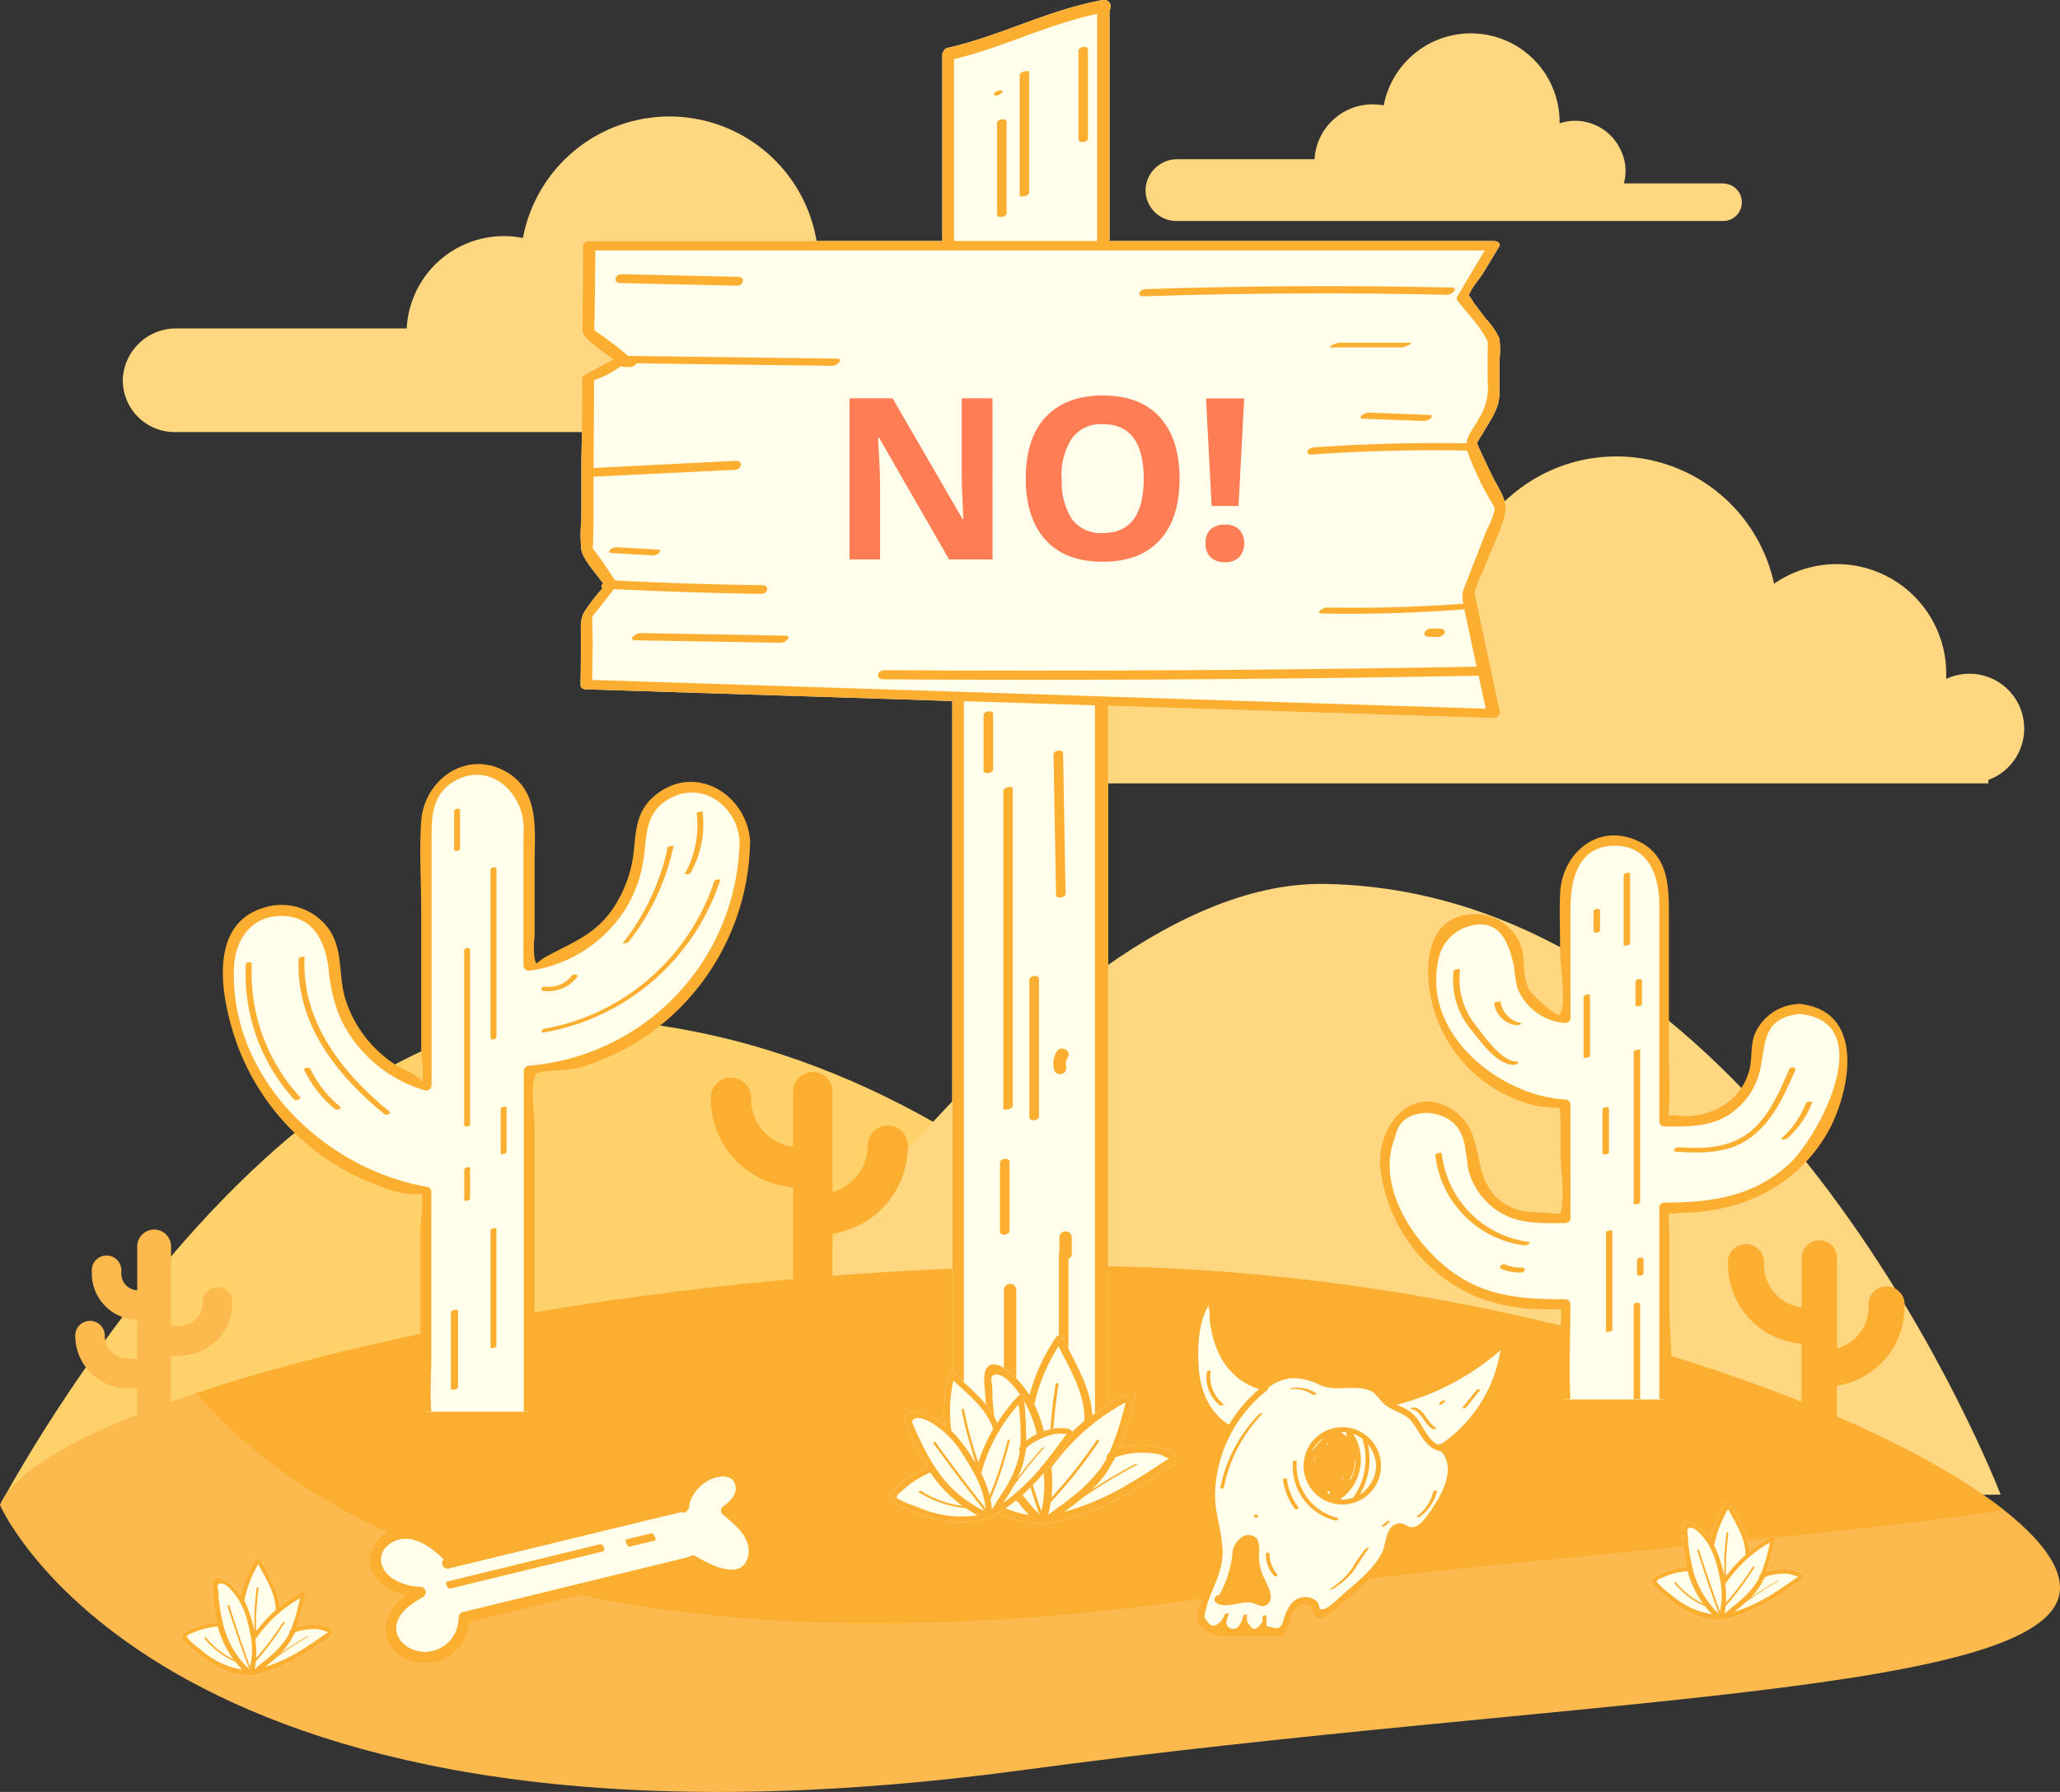
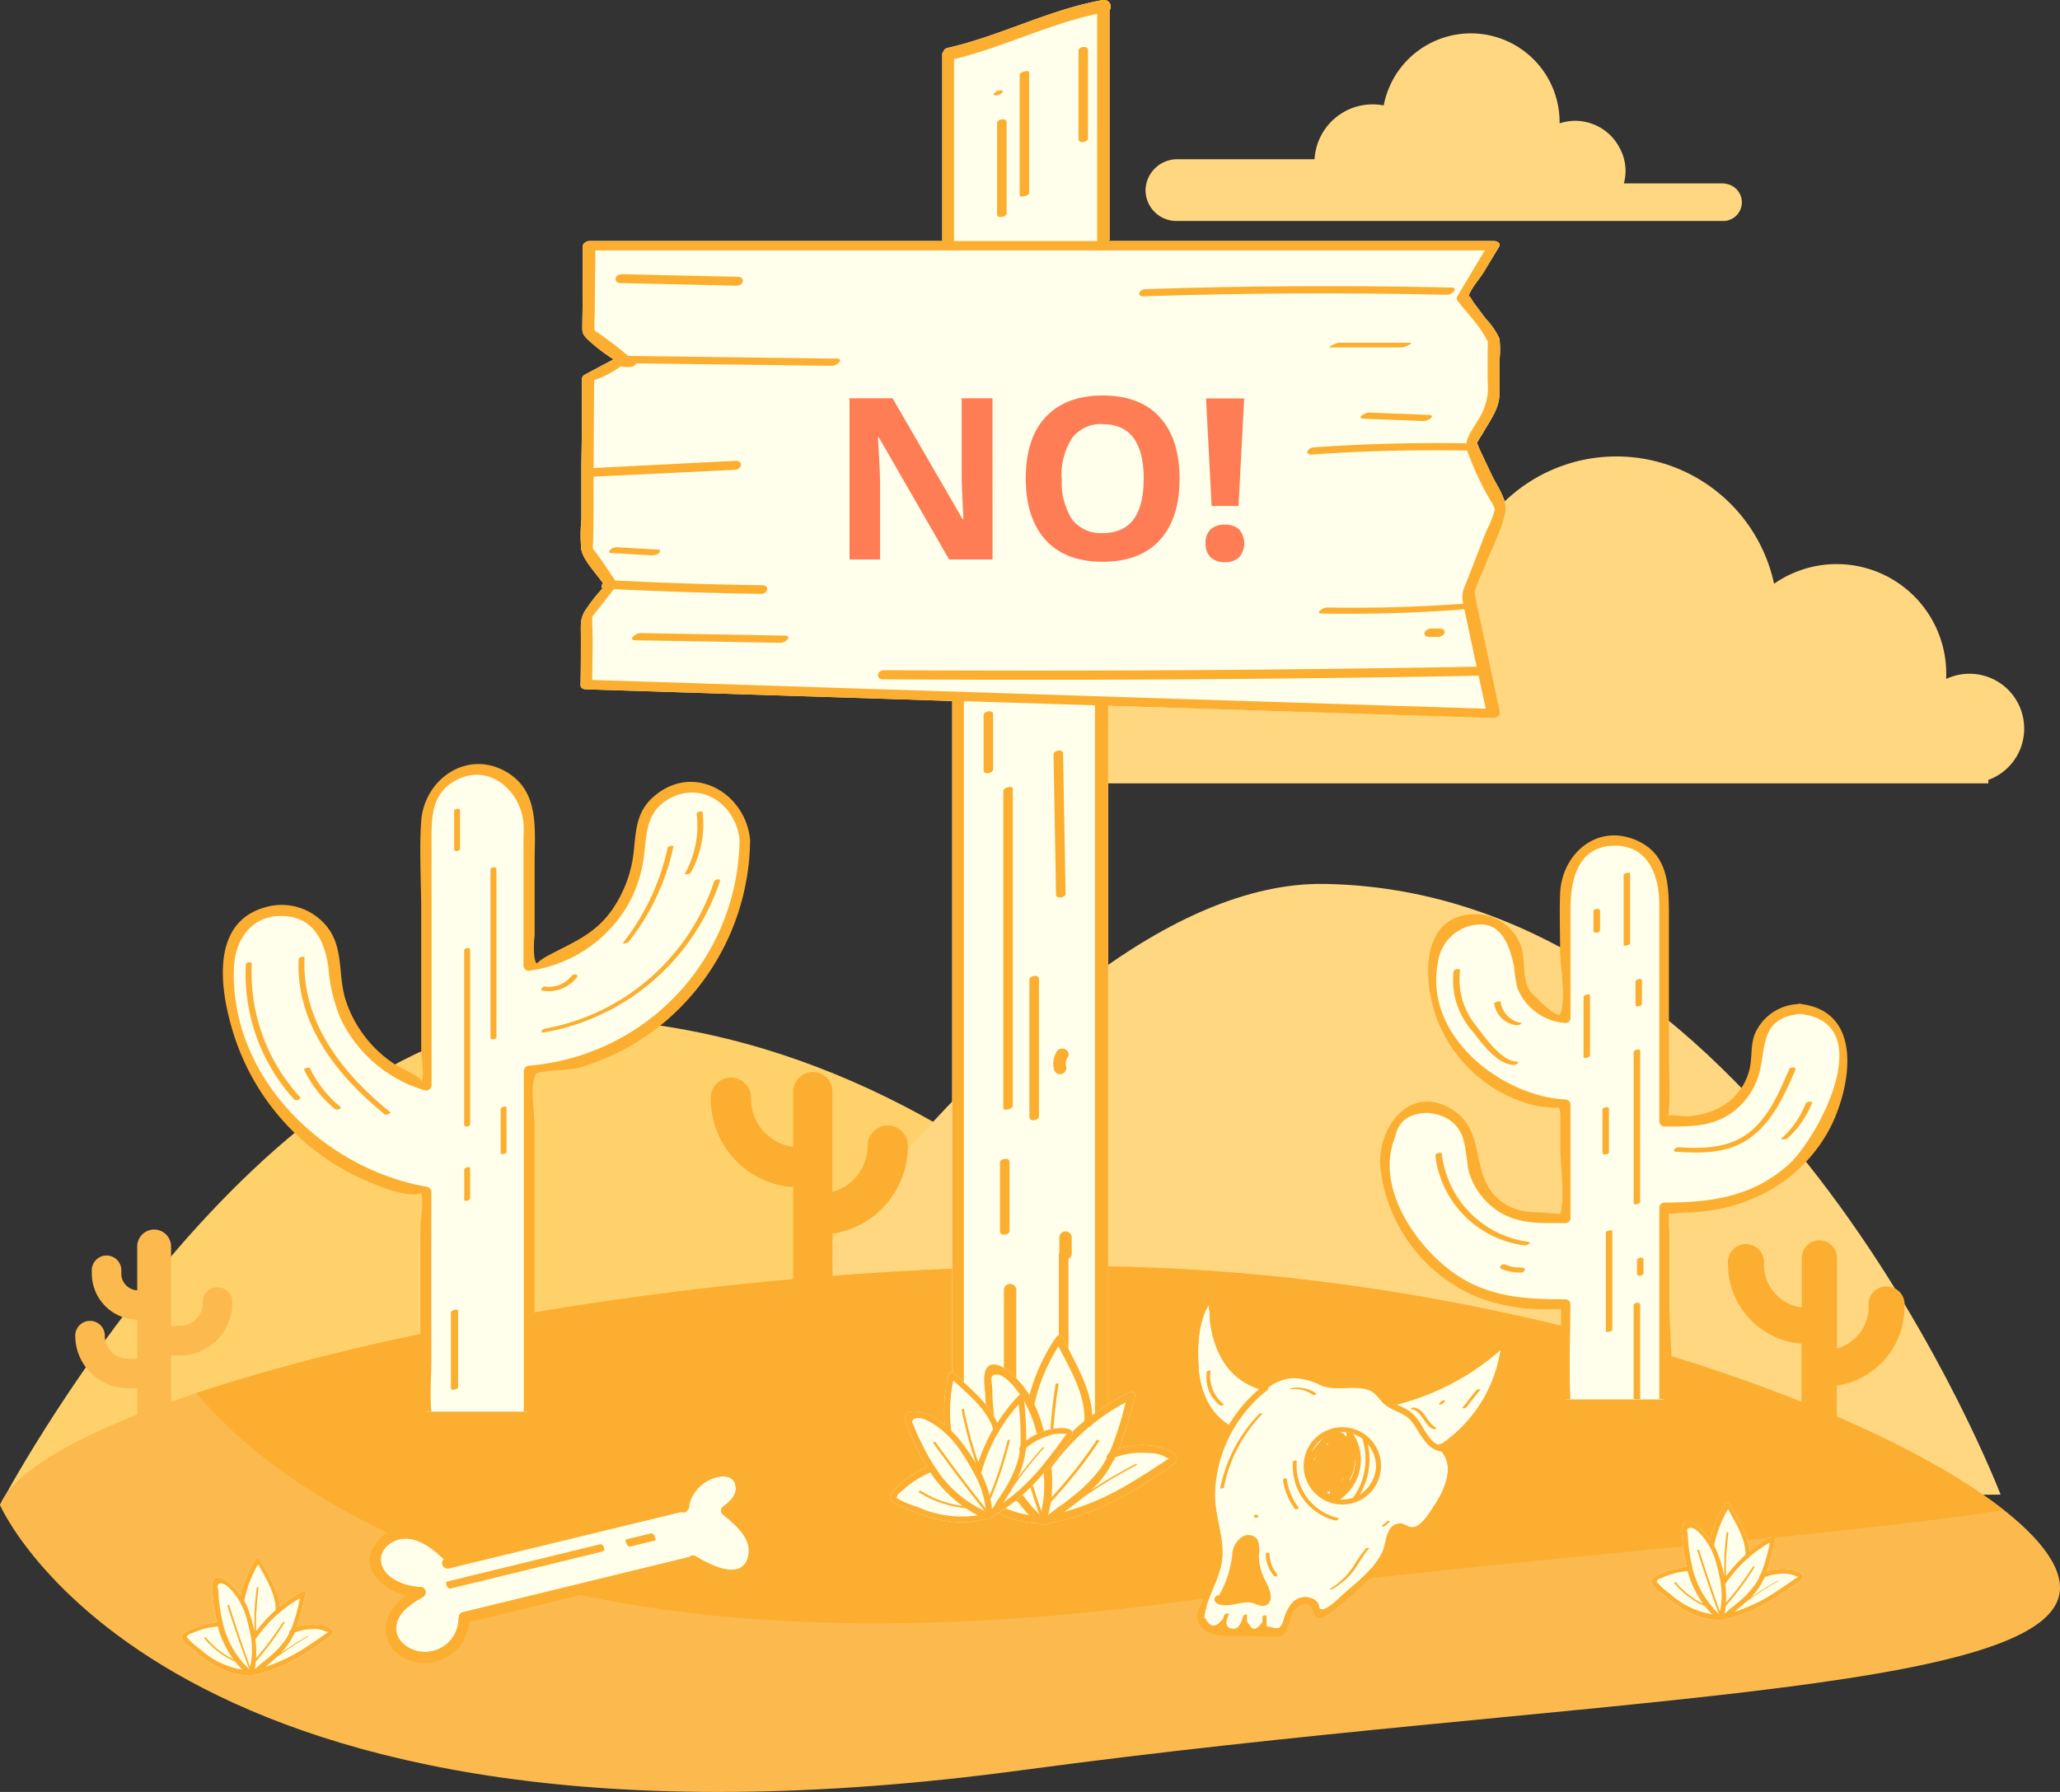
<svg xmlns="http://www.w3.org/2000/svg" viewBox="0 0 287.18 249.84">
  <rect x="0" y="0" width="287.18" height="249.84" fill="#333333" stroke="none" />
  <defs>
    <style>.cls-1{fill:#ffd780;}.cls-2{fill:#ffd16b;}.cls-3{fill:#fcba4e;}.cls-4{fill:#fcae30;}.cls-5{fill:#ffffeb;}.cls-6{fill:#ff7d55;}</style>
  </defs>
  <title>Asset 1</title>
  <g id="Layer_2" data-name="Layer 2">
    <g id="OBJECTS">
      <path class="cls-1" d="M282.14,100.75a7.62,7.62,0,0,0-10.82-6.09c0-.24,0-.48,0-.72a15.27,15.27,0,0,0-24-12.55A22.48,22.48,0,1,0,204.29,94a7.75,7.75,0,0,0-1-.07,7.55,7.55,0,0,0-4.05,1.17c0-.14,0-.27,0-.41A14.52,14.52,0,1,0,170.47,97H146.09a6.11,6.11,0,0,0,0,12.22h131.1v-.48A7.61,7.61,0,0,0,282.14,100.75Z" />
      <path class="cls-2" d="M0,209.84s36.17-68.62,79.26-67.9C141.23,143,180,202.3,180,202.3Z" />
      <path class="cls-1" d="M90.47,209.84s51.12-87.32,94.22-86.6c62,1.05,94.21,85.14,94.21,85.14Z" />
      <path class="cls-3" d="M287.18,221.35c0,15.18-67.89,15.09-144.53,25.43C22.91,262.94,0,209.84,0,209.84c5.76-14.39,78.89-33.32,150.14-33.32S287.18,206.17,287.18,221.35Z" />
-       <path class="cls-1" d="M152.72,51.51h-23.6a11.14,11.14,0,0,0-.89-8.13,11.82,11.82,0,0,0-8-6.29,11.6,11.6,0,0,0-6.11.34c0-.13,0-.25,0-.38a20.79,20.79,0,0,0-41.22-3.87,13.57,13.57,0,0,0-16.2,12.61H24.65a7.43,7.43,0,0,0-7.53,7,7.23,7.23,0,0,0,7.23,7.45H152.72a4.37,4.37,0,1,0,0-8.74Z" />
      <path class="cls-1" d="M240.38,25.57h-14a6.64,6.64,0,0,0-.53-4.83A7,7,0,0,0,221.05,17a6.8,6.8,0,0,0-3.63.2V17a12.37,12.37,0,0,0-24.52-2.3,7.81,7.81,0,0,0-1.54-.15,8.11,8.11,0,0,0-8.1,7.65H164.18a4.42,4.42,0,0,0-4.48,4.17,4.3,4.3,0,0,0,4.3,4.44h76.38a2.61,2.61,0,0,0,0-5.21Z" />
      <path class="cls-4" d="M27.36,194.23c11.93,14.13,47.2,41.21,137.33,29.05,45.39-6.13,87.71-8.59,114.67-12.74-19.46-15.31-72.62-34-129.22-34C103.57,176.52,56.2,184.6,27.36,194.23Z" />
      <path class="cls-5" d="M209.85,71.47c.36-1.74-1.15-3.67-1.9-5.27-.59-1.25-1.19-2.5-1.77-3.75-.09-.2-.24-.74-.31-.59a8.58,8.58,0,0,1,.76-1.29c1-1.85,2.4-3.51,2.4-5.64V50.28a12.78,12.78,0,0,0,0-3.09,10.34,10.34,0,0,0-1.91-2.76c-.54-.72-1.08-1.45-1.63-2.17-.31-.42-.68-1.27-.78-.87.2-1,1.64-2.62,2.11-3.41L209,34.37c.3-.5-.39-.77-.74-.77H154.58a.45.45,0,0,0,.1-.27V1.44A.93.93,0,0,0,153.75,0c-7.48,1.33-14.26,5-21.65,6.68a.75.75,0,0,0-.6.56.38.38,0,0,0-.14.28V33.6H82.16c-.35,0-.91.3-.91.71,0,3.61,0,7.22-.07,10.82,0,1.15-.08,1.33.65,2.1a24.64,24.64,0,0,0,3.7,2.87l0,0L81.6,52.2c-.21.11-.47.32-.47.59,0,3.89,0,7.79-.08,11.68l0,8a20.54,20.54,0,0,0,0,4.22c.34,1.44,1.83,3,2.66,4.16.09.13.23.3.37.47-.24.25-.32.55-.08.71a.34.34,0,0,1-.06.06,24,24,0,0,0-2.21,2.81c-.93,1.3-.74,2.28-.75,3.91,0,2.23,0,4.47-.05,6.7,0,.45.41.59.79.6l42.81,1.36,8.22.27V204.32a.91.91,0,0,0,.5,1.61l20.35,1a.78.78,0,0,0,.83-.91,1.07,1.07,0,0,0,.06-.31V98.4l38,1.21,15.4.49a1.07,1.07,0,0,0,.47,0,.86.86,0,0,0,.52-.26.63.63,0,0,0,.22-.6l-3.27-15.32c-.09-.43-.2-1.46-.27-1.24a18.66,18.66,0,0,1,1.26-3.2C207.73,76.92,209.3,74.15,209.85,71.47Z" />
      <path class="cls-4" d="M209.85,71.47c.36-1.74-1.15-3.67-1.9-5.27-.59-1.25-1.19-2.5-1.77-3.75-.09-.2-.24-.74-.31-.59a8.58,8.58,0,0,1,.76-1.29c1-1.85,2.4-3.51,2.4-5.64V50.28a12.78,12.78,0,0,0,0-3.09,10.34,10.34,0,0,0-1.91-2.76c-.54-.72-1.08-1.45-1.63-2.17-.31-.42-.68-1.27-.78-.87.2-1,1.64-2.62,2.11-3.41L209,34.37c.3-.5-.39-.77-.74-.77H154.58a.45.45,0,0,0,.1-.27V1.44A.93.93,0,0,0,153.75,0c-7.48,1.33-14.26,5-21.65,6.68a.75.75,0,0,0-.6.56.38.38,0,0,0-.14.28V33.6H82.16c-.35,0-.91.3-.91.71,0,3.61,0,7.22-.07,10.82,0,1.15-.08,1.33.65,2.1a24.64,24.64,0,0,0,3.7,2.87l0,0L81.6,52.2c-.21.11-.47.32-.47.59,0,3.89,0,7.79-.08,11.68l0,8a20.54,20.54,0,0,0,0,4.22c.34,1.44,1.83,3,2.66,4.16.09.13.23.3.37.47-.24.25-.32.55-.08.71a.34.34,0,0,1-.06.06,24,24,0,0,0-2.21,2.81c-.93,1.3-.74,2.28-.75,3.91,0,2.23,0,4.47-.05,6.7,0,.45.41.59.79.6l42.81,1.36,8.22.27V204.32a.91.91,0,0,0,.5,1.61l20.35,1a.78.78,0,0,0,.83-.91,1.07,1.07,0,0,0,.06-.31V98.4l38,1.21,15.4.49a1.07,1.07,0,0,0,.47,0,.86.86,0,0,0,.52-.26.63.63,0,0,0,.22-.6l-3.27-15.32c-.09-.43-.2-1.46-.27-1.24a18.66,18.66,0,0,1,1.26-3.2C207.73,76.92,209.3,74.15,209.85,71.47ZM133,8.25c6.8-1.65,13.11-4.86,19.95-6.32V33.47a.51.51,0,0,0,0,.13H133Zm19.65,196.91-11.59-.57a.79.79,0,0,0,.62-.81v-24a.87.87,0,0,0-1.73,0v24a.8.8,0,0,0,.53.78l-6.11-.3V97.76l18.28.58ZM204,84.17q-9.48.7-19,.53c-.56,0-1.8.82-.68.84q9.93.18,19.83-.59.84,4,1.7,8-41.29.74-82.58.49c-1,0-1.27,1.26-.14,1.27q41.49.26,83-.5l1,4.6-41.72-1.33L97.49,95.28,82.56,94.8c0-2.58.14-5.18,0-7.76,0-1.35-.14-.85.74-2l2.29-2.9q10.24.5,20.51.66c.95,0,1.28-1.19.15-1.21Q96,81.46,85.75,80.93c-.83-1.23-1.63-2.49-2.52-3.68-.72-1-.59-.46-.55-1.69.09-3,.06-6.06.06-9.1l19.67-.95c1,0,1.27-1.32.14-1.26l-19.8,1v-.26L82.82,54c0-.33,0-.68,0-1h0a13.48,13.48,0,0,0,3.73-1.94,3.48,3.48,0,0,0,1.33.1,1,1,0,0,0,.85-.5L116,51c.65,0,1.77-1,.65-1l-29.08-.38,0,0a50,50,0,0,0-4.12-3.16,6.17,6.17,0,0,1-.55-.38,8.35,8.35,0,0,1,0-1.87L83,34.91h124c-1.29,2.15-2.58,4.29-3.86,6.44a.5.5,0,0,0,0,.5c1.31,1.74,3.15,3.54,4.11,5.49.1.18.13.21.14.19a7.48,7.48,0,0,1,0,1.16v4.45a8.18,8.18,0,0,1-1.28,5.33c-.62,1.13-1.53,2.18-1.68,3.34q-10.65-.18-21.29.56c-.86.06-1.36,1.09-.21,1,7.19-.51,14.39-.68,21.6-.55a40.76,40.76,0,0,0,3.43,7.26,4,4,0,0,1,.42.89v.07a12.65,12.65,0,0,1-1.13,2.89c-1,2.56-2,5.12-3,7.7A3.58,3.58,0,0,0,204,84.17Z" />
      <path class="cls-4" d="M202.33,40.09q-21.32-.48-42.63.22c-.87,0-1.35,1.06-.2,1q21.09-.69,42.2-.21C202.39,41.14,203.45,40.11,202.33,40.09Z" />
      <path class="cls-4" d="M102.84,38.59l-16.16-.36c-1,0-1.27,1.22-.14,1.24l16.15.36C103.65,39.85,104,38.61,102.84,38.59Z" />
      <path class="cls-4" d="M109.42,88.62l-20.19-.35c-.69,0-1.76,1-.63,1l20.2.35C109.49,89.67,110.55,88.64,109.42,88.62Z" />
      <path class="cls-4" d="M199.33,88.8h1.16c.35,0,.88-.27.92-.65s-.45-.52-.76-.52H199.5c-.36,0-.88.27-.93.66S199,88.8,199.33,88.8Z" />
      <path class="cls-4" d="M91.75,76.63l-5.48-.32a1.59,1.59,0,0,0-1.18.31c-.18.21-.29.45.12.48l5.48.32a1.66,1.66,0,0,0,1.19-.31C92.05,76.9,92.16,76.65,91.75,76.63Z" />
      <path class="cls-4" d="M199.17,57.85l-8.36-.33c-.58,0-1.8.81-.68.86l8.37.32C199.07,58.72,200.29,57.89,199.17,57.85Z" />
      <path class="cls-4" d="M196.5,47.78h-9.81c-.35,0-1.89.66-1.09.66h9.81C195.75,48.44,197.29,47.78,196.5,47.78Z" />
      <path class="cls-4" d="M148.64,148.75a1.45,1.45,0,0,1,.2-1.29c.61-.93-.89-1.8-1.5-.87a3.18,3.18,0,0,0-.37,2.62A.87.87,0,0,0,148.64,148.75Z" />
      <path class="cls-4" d="M147.68,172.46v2.21a.39.39,0,0,0-.07.23V195c0,.73,1.34.56,1.34-.08V175.51a.78.78,0,0,0,.46-.74v-2.31A.87.87,0,0,0,147.68,172.46Z" />
      <path class="cls-4" d="M148.16,199.84a.87.87,0,0,0,0,1.73A.87.87,0,0,0,148.16,199.84Z" />
      <path class="cls-4" d="M148.55,124.63q-.17-9.81-.35-19.61c0-.63-1.34-.39-1.33.13q.18,9.8.35,19.6C147.24,125.39,148.56,125.14,148.55,124.63Z" />
      <path class="cls-4" d="M141.19,154.16V109.92c0-.4-1.32-.15-1.32.35v44.24C139.87,154.91,141.19,154.67,141.19,154.16Z" />
      <path class="cls-4" d="M144.84,155.65V136.5c0-.69-1.34-.5-1.34.1v19.15C143.5,156.45,144.84,156.25,144.84,155.65Z" />
      <path class="cls-4" d="M139.42,12.59c-.48,0-1.41.72-.52.72C139.37,13.31,140.31,12.59,139.42,12.59Z" />
      <path class="cls-4" d="M142.15,10.39V27.27c0,.27,1.32.07,1.32-.36V10C143.47,9.76,142.15,10,142.15,10.39Z" />
      <path class="cls-4" d="M139,17.12V29.89c0,.62,1.33.38,1.33-.13V17C140.28,16.37,139,16.61,139,17.12Z" />
      <path class="cls-4" d="M150.35,7.07V19.39c0,.68,1.33.48,1.33-.11V7C151.68,6.28,150.35,6.48,150.35,7.07Z" />
      <path class="cls-4" d="M140.74,171.62V162c0-.69-1.34-.49-1.34.1v9.58C139.4,172.41,140.74,172.21,140.74,171.62Z" />
      <path class="cls-4" d="M138.45,107.29V99.54c0-.63-1.33-.38-1.33.13v7.76C137.12,108.05,138.45,107.81,138.45,107.29Z" />
      <path class="cls-6" d="M138.37,78h-6.06l-9.78-17h-.13q.28,4.52.29,6.43V78h-4.26V55.53h6l9.76,16.84h.11q-.23-4.38-.23-6.2V55.53h4.29Z" />
      <path class="cls-6" d="M164.44,66.74c0,3.72-.93,6.58-2.77,8.58s-4.49,3-7.94,3-6.09-1-7.93-3S143,70.45,143,66.71s.93-6.6,2.78-8.57,4.5-3,7.95-3,6.1,1,7.93,3S164.44,63,164.44,66.74Zm-16.41,0a9.46,9.46,0,0,0,1.43,5.68,5,5,0,0,0,4.27,1.9q5.72,0,5.71-7.58t-5.68-7.6a5,5,0,0,0-4.29,1.92A9.38,9.38,0,0,0,148,66.74Z" />
      <path class="cls-6" d="M168.07,75.81a2.58,2.58,0,0,1,.69-2,2.8,2.8,0,0,1,2-.66,2.71,2.71,0,0,1,2,.68,3,3,0,0,1,0,3.85,2.71,2.71,0,0,1-2,.7,2.75,2.75,0,0,1-2-.69A2.55,2.55,0,0,1,168.07,75.81Zm4.59-5.26h-3.75l-.78-15h5.32Z" />
      <path class="cls-4" d="M64.56,192v5.67c0,.43,1,.24,1-.11v-5.67C65.53,191.42,64.56,191.61,64.56,192Z" />
      <path class="cls-5" d="M59.36,196.82H73.67V149.33a32.33,32.33,0,0,0,30.08-32.21,7.34,7.34,0,0,0-14.68,0,17.64,17.64,0,0,1-15.4,17.47V114.45a7.16,7.16,0,0,0-14.31,0v36.76a17.63,17.63,0,0,1-12.84-17,7.34,7.34,0,0,0-14.68,0A32.34,32.34,0,0,0,59.36,166.2Z" />
      <path class="cls-4" d="M58.61,166.24c.56.55,0,4.21,0,5v19.41c0,1.92-.2,4.09,0,6.17h1.52c-.21-2.44,0-5,0-7.45V166.2a.75.75,0,0,0-.55-.72C45.21,163,32.08,150.33,32.61,135c.13-3.82,2.29-7.29,6.57-7.29,4.53,0,6.11,3.5,6.62,7.29a22.83,22.83,0,0,0,1.67,7,18.89,18.89,0,0,0,11.69,10,.76.76,0,0,0,1-.73V117.27c0-3.13-.06-6.46,3.17-8.35,4.61-2.69,9.16,1.09,9.64,5.77.09.89,0,1.84,0,2.73v17.17a.76.76,0,0,0,1,.72,18.83,18.83,0,0,0,13.35-8.77,18.36,18.36,0,0,0,2.38-6.65c.5-3.23.12-6.49,3.48-8.46,4.63-2.7,9.48.85,9.92,5.69a32,32,0,0,1-29.33,31.46.78.78,0,0,0-.75.75V195c0,.59,0,1.21,0,1.82h1.6c.19-2.57-.11-5.32-.11-7.79v-32.2c0-1.85-.59-4.8,0-6.55a1.36,1.36,0,0,0,.12-.55.45.45,0,0,0,.2-.07c.93-.5,4.43-.37,5.89-.8a33.15,33.15,0,0,0,12-6.42,33.61,33.61,0,0,0,11.85-25.32c-.58-6.43-7.67-10.75-13.2-6.26-2.59,2.1-2.69,4.61-3,7.66a17.57,17.57,0,0,1-3.06,8.36c-2.49,3.5-5.55,4.53-9.06,6.44-1.69.91-1.35,1.47-1.72.35a12.61,12.61,0,0,1,0-3.19V120.26c0-4.57.73-9.92-3.92-12.63-5.47-3.2-11.48,1-11.89,6.86-.29,4.13,0,8.38,0,12.52v19.18c0,1,.52,3.8,0,4.72.37-.65-2.6-1.82-3.72-2.55a17,17,0,0,1-6.79-8.86c-1.17-3.58-.18-7.45-2.78-10.49A8.09,8.09,0,0,0,37,126.49c-7.79,2.14-6.3,11.66-4.47,17.55a33.1,33.1,0,0,0,20,21.17,16.27,16.27,0,0,0,3.9,1.19C55.17,166.29,59.2,166.81,58.61,166.24Z" />
      <path class="cls-4" d="M68.38,121.24v23.42c0,.41.83.27.83-.07V121.17C69.21,120.76,68.38,120.89,68.38,121.24Z" />
      <path class="cls-4" d="M69.8,154.61v6.2c0,.21.82.07.82-.22v-6.2C70.62,154.18,69.8,154.32,69.8,154.61Z" />
-       <path class="cls-4" d="M68.39,171.53V187.9c0,.18.81,0,.81-.22V171.31C69.2,171.13,68.39,171.26,68.39,171.53Z" />
      <path class="cls-4" d="M64.71,132.52v24.26c0,.44.83.33.83-.06V132.46C65.54,132,64.71,132.14,64.71,132.52Z" />
      <path class="cls-4" d="M64.72,163.07v4.23c0,.25.82.1.82-.22v-4.23C65.54,162.6,64.72,162.76,64.72,163.07Z" />
      <path class="cls-4" d="M63.31,113.06v5.36c0,.39.82.24.82-.08V113C64.13,112.6,63.31,112.75,63.31,113.06Z" />
      <path class="cls-4" d="M54.41,155.08C47.76,149.7,42,142.45,42.46,133.45c0-.16-.81,0-.82.22-.46,9,5.33,16.31,12,21.71C53.83,155.53,54.56,155.21,54.41,155.08Z" />
      <path class="cls-4" d="M47.46,154.32A15.45,15.45,0,0,1,43.25,149c-.15-.31-1-.06-.82.21a16,16,0,0,0,4.27,5.42C47,154.86,47.71,154.53,47.46,154.32Z" />
      <path class="cls-4" d="M41.79,152.91a25.57,25.57,0,0,1-6.69-18.47c0-.44-.81-.33-.83.05A26,26,0,0,0,41,153.28C41.3,153.56,42.08,153.22,41.79,152.91Z" />
      <path class="cls-4" d="M93.08,118.15a32.33,32.33,0,0,1-6.27,13.35,1.1,1.1,0,0,0,.8-.15A32.29,32.29,0,0,0,93.89,118C93.92,117.83,93.13,118,93.08,118.15Z" />
      <path class="cls-4" d="M79.73,136A4,4,0,0,1,76,137.55c-.4-.06-.83.51-.28.59a5.05,5.05,0,0,0,4.7-1.87C80.73,135.86,80,135.74,79.73,136Z" />
      <path class="cls-4" d="M97.94,113.2c0-.17-.84,0-.82.22a13.75,13.75,0,0,1-1.65,8.41c-.07.12.69.08.81-.14A13.81,13.81,0,0,0,97.94,113.2Z" />
      <path class="cls-4" d="M99.56,122.89a30.66,30.66,0,0,1-23.63,20.54c-.42.07-.65.62-.1.52a31.61,31.61,0,0,0,24.55-21.14C100.49,122.48,99.66,122.58,99.56,122.89Z" />
      <path class="cls-4" d="M62.86,183v10.66c0,.22,1,.07,1-.26V182.7C63.83,182.48,62.86,182.63,62.86,183Z" />
      <path class="cls-5" d="M102.58,207.55c0,1.12-1.07,2-1.85,2.57a.73.73,0,0,0,0,1c1.74,1.41,4.2,3.37,3.56,5.93-.88,3.5-5.47,1.06-7.31-.07a.68.68,0,0,0-.87.1l-31.58,7.7a.66.66,0,0,0-.54.64.67.67,0,0,0-.06.27,4.69,4.69,0,0,1-5.86,4.48c-1.85-.5-3.38-2.12-2.67-4.13.57-1.63,2.18-2.56,3.58-3.4a.75.75,0,0,0-.34-1.39,7.42,7.42,0,0,1-3.94-1.18c-1.85-1.23-2.31-3.54-.28-4.89,2.6-1.75,5.49.29,7.45,2.22a.75.75,0,0,0,.67,1.27L95,210.79a.63.63,0,0,0,.88-.32.71.71,0,0,0,.18-.67,5.42,5.42,0,0,1,3-3.55C100.2,205.73,102.54,205.36,102.58,207.55Z" />
      <path class="cls-4" d="M94.66,209.36,63.45,217c-2.7-2.81-8-6.05-11-1.87-2.63,3.54.83,6.41,4.2,7.35a6.2,6.2,0,0,0-2.9,4.18,4.68,4.68,0,0,0,3.11,4.72,6.17,6.17,0,0,0,8.54-5.21l31.09-7.57.12-.05c2.55,1.49,6.84,3.32,8.71,0,1.74-3.06-.63-5.94-2.89-7.9A4.32,4.32,0,0,0,104,207a3,3,0,0,0-2.63-2.61C98.28,203.92,95.5,206.52,94.66,209.36Zm7.92-1.81c0,1.12-1.07,2-1.85,2.57a.73.73,0,0,0,0,1c1.74,1.41,4.2,3.37,3.56,5.93-.88,3.5-5.47,1.06-7.31-.07a.68.68,0,0,0-.87.1l-31.58,7.7a.66.66,0,0,0-.54.64.67.67,0,0,0-.06.27,4.69,4.69,0,0,1-5.86,4.48c-1.85-.5-3.38-2.12-2.67-4.13.57-1.63,2.18-2.56,3.58-3.4a.75.75,0,0,0-.34-1.39,7.42,7.42,0,0,1-3.94-1.18c-1.85-1.23-2.31-3.54-.28-4.89,2.6-1.75,5.49.29,7.45,2.22a.75.75,0,0,0,.67,1.27L95,210.79a.63.63,0,0,0,.88-.32.71.71,0,0,0,.18-.67,5.42,5.42,0,0,1,3-3.55C100.2,205.73,102.54,205.36,102.58,207.55Z" />
      <path class="cls-4" d="M62.75,221.49l21.3-5.19c.46-.11,0-1.11-.37-1l-21.3,5.19C61.92,220.58,62.38,221.58,62.75,221.49Z" />
      <path class="cls-4" d="M87.78,215.64l3.59-.87c.17,0-.23-1.05-.53-1l-3.59.87C87.07,214.71,87.47,215.72,87.78,215.64Z" />
      <path class="cls-4" d="M99.09,153.22a2.81,2.81,0,1,1,5.61,0,6.74,6.74,0,0,0,5.88,6.67V152.2a2.74,2.74,0,0,1,2.74-2.74h0a2.74,2.74,0,0,1,2.73,2.74v14a6.75,6.75,0,0,0,4.91-6.48,2.8,2.8,0,0,1,5.6,0A12.34,12.34,0,0,1,116.05,172v11.88a2.73,2.73,0,0,1-2.73,2.73h0a2.74,2.74,0,0,1-2.74-2.73V165.52A12.35,12.35,0,0,1,99.09,153.22Z" />
      <path class="cls-4" d="M240.9,176.29a2.52,2.52,0,1,1,5,0,6.06,6.06,0,0,0,5.28,6v-6.91a2.46,2.46,0,0,1,2.46-2.45h0a2.45,2.45,0,0,1,2.45,2.45V188a6,6,0,0,0,4.41-5.81,2.52,2.52,0,1,1,5,0,11.08,11.08,0,0,1-9.44,11v10.66a2.46,2.46,0,0,1-2.45,2.46h0a2.46,2.46,0,0,1-2.46-2.46V187.34A11.1,11.1,0,0,1,240.9,176.29Z" />
      <path class="cls-5" d="M250.86,140.67a6,6,0,0,0-6,6V147a9.38,9.38,0,0,1-9.37,9.36H232V124.1a6.89,6.89,0,1,0-13.78,0v17.83a6.83,6.83,0,0,1-6.48-6.81v-.93a6,6,0,1,0-12,0v.93A18.85,18.85,0,0,0,218.19,154v15.86h-3.84a9.38,9.38,0,0,1-9.37-9.36,6,6,0,1,0-12,0,21.4,21.4,0,0,0,21.38,21.37h3.84v13.24H232V168.37h3.52A21.4,21.4,0,0,0,256.87,147v-.32A6,6,0,0,0,250.86,140.67Z" />
      <path class="cls-4" d="M251.17,140a.6.6,0,0,0-.31-.05.66.66,0,0,0-.32.05,6.89,6.89,0,0,0-5.89,4.13c-.67,1.67-.33,3.43-.8,5.15-1.1,4-4.66,6.14-8.62,6.36-.85.05-2.29-.35-2.64,0,0-.35.06-.73.07-.9.19-2.56,0-5.2,0-7.76V127.82c0-4.37,0-9-5-10.85-5.44-2-10,2.41-10.17,7.66-.1,2.63,0,5.29,0,7.92,0,2,.91,7,0,8.85,0,0,0,0,0,.07a.26.26,0,0,0-.11,0c-.74.2-3.93-3-4.16-3.38-1.17-2.09-.42-4.33-1.28-6.45a6.78,6.78,0,0,0-6.21-4.18c-8.08,0-7.35,9.93-5.22,15.07a19.63,19.63,0,0,0,6.05,8,19.2,19.2,0,0,0,4.27,2.54,18.37,18.37,0,0,0,3.48,1.13s3.35.47,2.93.12c.2.17.29.62.29,1.8v4c0,2.7.68,6.47,0,9.12a8.88,8.88,0,0,1-1.23-.07c-2.24-.28-4.14.07-6.29-1.19-5.43-3.18-2.49-9.66-7.15-13-6.13-4.33-11.08,2.3-10.4,8.06a22.26,22.26,0,0,0,13.14,17.66,25.32,25.32,0,0,0,10.29,1.83h1.73a22.65,22.65,0,0,1-.09,3.11c0,2.6-.47,6.16-.25,9.44h1.64c-.21-4.39,0-8.84,0-13.24a.71.71,0,0,0-.7-.69c-5,0-9.77-.2-14.27-2.83-6-3.54-12.45-12.54-9.47-19.73q.62-3.36,4.53-3.43,4.85.45,5.3,5.31c.28,1.09.19,2.14.57,3.25a9.93,9.93,0,0,0,3.36,4.71c3,2.32,6.42,2.1,10,2.1a.71.71,0,0,0,.7-.7V154a.72.72,0,0,0-.7-.7c-8.94-.46-19.77-8.89-17.79-19.06a6.07,6.07,0,0,1,5.3-5.31c3.7-.51,4.76,3.26,5.31,5.77a22.93,22.93,0,0,0,.46,3,7.73,7.73,0,0,0,6.54,4.91.71.71,0,0,0,.88-.68V126.71c0-4,1-8.8,6.19-8.8,4.79,0,6.19,4.39,6.19,8.24v30.21a.71.71,0,0,0,.7.7c3.48,0,6.83.13,9.73-2.16a10.07,10.07,0,0,0,3.49-5.23c1-3.66.1-7.74,5.67-8.3,11.21,1.13,2.54,17.35-1.65,21.07-5,4.45-10.84,5.23-17.24,5.23a.71.71,0,0,0-.7.7v26.1c0,.2,0,.39,0,.59h1.63c.35-4.45-.23-9.28-.23-13.55v-9.73a20.8,20.8,0,0,1-.06-2.64c.34.19,1.3-.06,2-.07,8.62-.08,16.54-4.17,20.57-12C258.08,151.33,259.75,141.13,251.17,140Z" />
      <path class="cls-4" d="M227.75,146.68V167.8c0,.23.9.08.9-.24V146.44C228.65,146.2,227.75,146.36,227.75,146.68Z" />
      <path class="cls-4" d="M223.4,154.69v6.05c0,.39.9.21.9-.1v-6.06C224.3,154.19,223.4,154.37,223.4,154.69Z" />
      <path class="cls-4" d="M223.87,171.83v13.82c0,.14.9,0,.9-.24V171.59C224.77,171.45,223.87,171.58,223.87,171.83Z" />
      <path class="cls-4" d="M226.35,122v9.78c0,.18.9,0,.9-.24v-9.78C227.25,121.58,226.35,121.71,226.35,122Z" />
      <path class="cls-4" d="M222.15,127v2.8c0,.41.91.24.91-.1V127C223.06,126.53,222.15,126.71,222.15,127Z" />
      <path class="cls-4" d="M249.43,149.07c-1.21,2.81-2.45,5.77-4.65,8-3,3-6.8,3.13-10.82,2.89-.42,0-.93.58-.32.62,3.49.21,7.08.29,10.09-1.76,3.33-2.27,5-6.05,6.55-9.63C250.48,148.7,249.57,148.72,249.43,149.07Z" />
      <path class="cls-4" d="M251.73,153.85a12.64,12.64,0,0,1-3.4,4.89c-.22.2.64.13.82,0a13.11,13.11,0,0,0,3.48-5C252.71,153.5,251.83,153.59,251.73,153.85Z" />
      <path class="cls-4" d="M228.65,195.06V181.93c0-.48-.91-.36-.91.06v13.07Z" />
      <path class="cls-4" d="M228.21,175.71v1.86c0,.48.91.35.91-.07v-1.86C229.12,175.16,228.21,175.29,228.21,175.71Z" />
      <path class="cls-4" d="M213.09,173.14A14,14,0,0,1,201,160.87c0-.3-.94-.1-.9.25a14.33,14.33,0,0,0,12.47,12.52C212.84,173.68,213.6,173.21,213.09,173.14Z" />
      <path class="cls-4" d="M212.16,176.73a5.54,5.54,0,0,1-2.34-.44c-.4-.17-1,.41-.51.63a6.63,6.63,0,0,0,2.78.5C212.61,177.4,212.77,176.71,212.16,176.73Z" />
      <path class="cls-4" d="M211.4,148c-2,0-4.46-3.44-5.56-4.91a10.25,10.25,0,0,1-2.3-7.8c.05-.32-.85-.16-.9.12a10.71,10.71,0,0,0,2.6,8.33c1.34,1.69,3.43,4.67,5.8,4.73C211.35,148.51,212,148.05,211.4,148Z" />
      <path class="cls-4" d="M212,142.61a3.45,3.45,0,0,1-2.8-2.92c0-.16-.93,0-.9.24a3.59,3.59,0,0,0,3,3,1,1,0,0,0,.62-.11C212,142.79,212.25,142.64,212,142.61Z" />
      <path class="cls-4" d="M220.76,139v8.39c0,.22.9.07.9-.24v-8.39C221.66,138.53,220.76,138.68,220.76,139Z" />
      <path class="cls-4" d="M228,136.83v3.26c0,.39.9.21.9-.11v-3.26C228.88,136.33,228,136.52,228,136.83Z" />
      <path class="cls-3" d="M30.33,179.47a2.06,2.06,0,0,0-2.06,2.06v.11a3.21,3.21,0,0,1-3.21,3.21H23.85V173.79a2.36,2.36,0,0,0-2.36-2.36h0a2.36,2.36,0,0,0-2.36,2.36v6.11a2.34,2.34,0,0,1-2.22-2.33v-.32a2.06,2.06,0,1,0-4.11,0v.32A6.45,6.45,0,0,0,19.13,184v5.43H17.82a3.21,3.21,0,0,1-3.21-3.21,2.06,2.06,0,0,0-4.12,0,7.34,7.34,0,0,0,7.33,7.33h1.31v5A2.36,2.36,0,0,0,21.49,201h0a2.36,2.36,0,0,0,2.36-2.36V189h1.21a7.33,7.33,0,0,0,7.32-7.32v-.11A2.05,2.05,0,0,0,30.33,179.47Z" />
      <path class="cls-5" d="M249.55,218.81a6.52,6.52,0,0,0-2.88.17l-.38.11c.54-1.46.85-3,1.25-4.55a.33.33,0,0,0-.46-.39,19.16,19.16,0,0,0-3.19,2.11c-.19-2.38-1.69-4.6-2.77-6.66a.33.33,0,0,0-.56,0,16.17,16.17,0,0,0-2.16,5.1,8.06,8.06,0,0,0-.73-.93c-.54-.59-1.73-1.79-2.63-1.59s-.54,1.83-.49,2.5a24,24,0,0,0,.57,3.77,11.2,11.2,0,0,0-3.72,1c-1.23.58-1.67,1-.55,2,2.45,2.21,5.18,4.37,8.64,4.4h0a.38.38,0,0,0,.13.06.36.36,0,0,0,.32,0,1.49,1.49,0,0,0,.53-.17c3.86-.76,7.23-3,10.36-5.24C252.15,219.52,250.54,219,249.55,218.81Z" />
      <path class="cls-4" d="M249.55,218.81a6.52,6.52,0,0,0-2.88.17l-.38.11c.54-1.46.85-3,1.25-4.55a.33.33,0,0,0-.46-.39,19.16,19.16,0,0,0-3.19,2.11c-.19-2.38-1.69-4.6-2.77-6.66a.33.33,0,0,0-.56,0,16.17,16.17,0,0,0-2.16,5.1,8.06,8.06,0,0,0-.73-.93c-.54-.59-1.73-1.79-2.63-1.59s-.54,1.83-.49,2.5a24,24,0,0,0,.57,3.77,11.2,11.2,0,0,0-3.72,1c-1.23.58-1.67,1-.55,2,2.45,2.21,5.18,4.37,8.64,4.4h0a.38.38,0,0,0,.13.06.36.36,0,0,0,.32,0,1.49,1.49,0,0,0,.53-.17c3.86-.76,7.23-3,10.36-5.24C252.15,219.52,250.54,219,249.55,218.81Zm-16.77,3.38a9.61,9.61,0,0,1-1.59-1.39c-.24-.29-.34-.17-.11-.51.13-.17.59-.29.77-.38a10.49,10.49,0,0,1,3.44-.86l0,.12a14.18,14.18,0,0,0,2.15,4.44,11.2,11.2,0,0,1-3.8-3c-.06-.07-.31,0-.25.08a11.45,11.45,0,0,0,4.3,3.26,11.77,11.77,0,0,0,1,1.12A11.57,11.57,0,0,1,232.78,222.19Zm7,2.54c-1-2.85-2-5.71-2.9-8.6,0-.12-.3-.07-.26.05.92,2.93,1.9,5.83,2.95,8.72,0,0,.08.07.14.06a.17.17,0,0,0-.06.06,9.08,9.08,0,0,1-.83-.81s0-.05,0-.06h0a12.39,12.39,0,0,1-2.45-4.12c-.17-.45-.3-.91-.43-1.38a.28.28,0,0,0,0-.13c-.16-.63-.29-1.26-.39-1.9s-.16-1.14-.21-1.71c0-.35-.05-.71-.07-1.06s-.2-.71.22-.83c.9-.26,2.2,1.56,2.6,2.19a10.9,10.9,0,0,1,1.27,3.1c.21.82.41,1.69.55,2.57a.32.32,0,0,0,0,.14A9.89,9.89,0,0,1,239.75,224.73Zm.83-5.17v-1.25c0-.51,0-1,.06-1.54.06-1,.15-2,.28-3.06,0-.13-.24-.12-.26,0-.15,1.18-.26,2.38-.31,3.57,0,.52,0,1,0,1.56a8.48,8.48,0,0,0,0,.89,21.46,21.46,0,0,0-.79-2.8,10.24,10.24,0,0,0-.62-1.44,15.88,15.88,0,0,1,1.94-5.09c1.07,2,2.46,4.13,2.43,6.39a19.56,19.56,0,0,0-2.65,2.88A.52.52,0,0,0,240.58,219.56Zm-.22,5.47a8.19,8.19,0,0,0,.2-1.12,42.16,42.16,0,0,0,4-5.39c.08-.13-.18-.16-.25-.06a40.86,40.86,0,0,1-3.73,5,12.56,12.56,0,0,0-.1-2.59,19.06,19.06,0,0,1,3.18-3.64.28.28,0,0,0,.2-.17,18.56,18.56,0,0,1,2.85-2,25.37,25.37,0,0,1-1.25,4.37.71.71,0,0,0-.24.33.54.54,0,0,0,0,.18,8.16,8.16,0,0,1-.53.9,12.14,12.14,0,0,1-2.23,2.41c-.36.32-.74.62-1.12.91C241.24,224.29,240.74,224.75,240.36,225Zm9.76-4.85-.7.5c-.65.44-1.29.88-1.95,1.31a23.2,23.2,0,0,1-5.75,2.75l.07-.06c.54-.42,1.07-.85,1.57-1.31a46,46,0,0,1,4.53-2.93c.11-.07-.14-.07-.2,0-1.25.72-2.47,1.48-3.65,2.31.2-.21.39-.42.57-.64a8.66,8.66,0,0,0,1.21-1.89.25.25,0,0,0,.12-.16V220a.19.19,0,0,0,0-.08v0a6.16,6.16,0,0,1,2.22-.49,4.18,4.18,0,0,1,2.2.33l.3.08Z" />
      <path class="cls-5" d="M44.64,226.53a6.37,6.37,0,0,0-2.88.17l-.38.11c.54-1.46.85-3,1.25-4.55a.33.33,0,0,0-.46-.39A19.16,19.16,0,0,0,39,224c-.19-2.38-1.69-4.6-2.77-6.66a.33.33,0,0,0-.56,0,16.33,16.33,0,0,0-2.16,5.11,8.06,8.06,0,0,0-.73-.93c-.54-.59-1.73-1.79-2.62-1.59s-.55,1.83-.5,2.5a24.91,24.91,0,0,0,.57,3.76,11.4,11.4,0,0,0-3.71,1c-1.24.58-1.68,1-.56,2,2.45,2.21,5.19,4.36,8.64,4.39v0a.38.38,0,0,0,.13.06.33.33,0,0,0,.32,0,1.26,1.26,0,0,0,.54-.17c3.85-.75,7.22-3,10.35-5.23C47.24,227.23,45.63,226.7,44.64,226.53Z" />
      <path class="cls-4" d="M44.64,226.53a6.37,6.37,0,0,0-2.88.17l-.38.11c.54-1.46.85-3,1.25-4.55a.33.33,0,0,0-.46-.39A19.16,19.16,0,0,0,39,224c-.19-2.38-1.69-4.6-2.77-6.66a.33.33,0,0,0-.56,0,16.33,16.33,0,0,0-2.16,5.11,8.06,8.06,0,0,0-.73-.93c-.54-.59-1.73-1.79-2.62-1.59s-.55,1.83-.5,2.5a24.91,24.91,0,0,0,.57,3.76,11.4,11.4,0,0,0-3.71,1c-1.24.58-1.68,1-.56,2,2.45,2.21,5.19,4.36,8.64,4.39v0a.38.38,0,0,0,.13.06.33.33,0,0,0,.32,0,1.26,1.26,0,0,0,.54-.17c3.85-.75,7.22-3,10.35-5.23C47.24,227.23,45.63,226.7,44.64,226.53Zm-16.77,3.38a9.61,9.61,0,0,1-1.59-1.39c-.24-.29-.34-.18-.11-.51.13-.18.59-.3.77-.38a10.75,10.75,0,0,1,3.44-.87l0,.13a14.18,14.18,0,0,0,2.15,4.44,11.3,11.3,0,0,1-3.8-3c-.06-.07-.31,0-.25.08a11.45,11.45,0,0,0,4.3,3.26,11.77,11.77,0,0,0,1,1.12A11.57,11.57,0,0,1,27.87,229.91Zm7,2.53c-1-2.84-2-5.7-2.9-8.59,0-.12-.3-.07-.26.05q1.38,4.38,3,8.72s.08.06.14.06a.17.17,0,0,0-.06.06,9.18,9.18,0,0,1-.83-.82s0,0,0,0h0a12.49,12.49,0,0,1-2.45-4.12c-.17-.45-.3-.92-.43-1.38a.28.28,0,0,0,0-.13c-.16-.63-.29-1.26-.39-1.9s-.16-1.14-.21-1.71c0-.35,0-.71-.07-1.06s-.2-.71.22-.83c.9-.26,2.2,1.55,2.6,2.19a10.5,10.5,0,0,1,1.27,3.1c.21.82.41,1.69.55,2.57a.32.32,0,0,0,0,.14A9.83,9.83,0,0,1,34.84,232.44Zm.83-5.16V226c0-.52,0-1,.06-1.54.06-1,.15-2,.28-3.06,0-.13-.24-.12-.26,0-.15,1.18-.26,2.37-.31,3.57,0,.52,0,1,0,1.56a8.48,8.48,0,0,0,0,.89,22.07,22.07,0,0,0-.79-2.81,10.65,10.65,0,0,0-.62-1.43,15.88,15.88,0,0,1,1.94-5.09c1.07,2,2.46,4.13,2.43,6.39a19.07,19.07,0,0,0-2.65,2.88A.43.43,0,0,0,35.67,227.28Zm-.22,5.47a8.47,8.47,0,0,0,.2-1.12,42.16,42.16,0,0,0,4-5.39c.08-.13-.18-.16-.24-.06a42,42,0,0,1-3.74,5,12.56,12.56,0,0,0-.1-2.59A18.48,18.48,0,0,1,38.77,225a.28.28,0,0,0,.2-.17,18.62,18.62,0,0,1,2.85-2,25.37,25.37,0,0,1-1.25,4.37.79.79,0,0,0-.24.34.48.48,0,0,0,0,.17,8.29,8.29,0,0,1-.53.91A12.42,12.42,0,0,1,37.57,231c-.36.32-.74.62-1.12.91C36.33,232,35.83,232.46,35.45,232.75Zm9.76-4.85-.7.5c-.65.44-1.29.88-1.95,1.3a22.85,22.85,0,0,1-5.75,2.75l.07,0c.54-.42,1.07-.85,1.57-1.32A47.86,47.86,0,0,1,43,228.16c.12-.07-.14-.07-.2,0-1.25.71-2.47,1.48-3.65,2.31.2-.21.39-.42.57-.64a8.9,8.9,0,0,0,1.21-1.89.28.28,0,0,0,.12-.16v-.06a.22.22,0,0,0,0-.08v0a6.16,6.16,0,0,1,2.22-.49,4,4,0,0,1,2.2.33l.3.08Z" />
      <path class="cls-5" d="M161.21,201.67a10.2,10.2,0,0,0-4.63.13L156,202a73.32,73.32,0,0,0,2.23-7.25.53.53,0,0,0-.71-.65,31.21,31.21,0,0,0-5.25,3.23c-.17-3.84-2.49-7.48-4.11-10.85a.53.53,0,0,0-.9-.09,26,26,0,0,0-3.74,8.12,14.07,14.07,0,0,0-1.12-1.54c-.85-1-2.7-3-4.15-2.7s-1,2.93-.91,4a37.92,37.92,0,0,0,.73,6.09,18.22,18.22,0,0,0-6,1.4c-2,.87-2.74,1.46-1,3.13,3.83,3.67,8.13,7.28,13.68,7.5h0a.57.57,0,0,0,.21.12.63.63,0,0,0,.52.08,2.05,2.05,0,0,0,.86-.25c6.24-1,11.77-4.41,16.92-7.91C165.36,202.93,162.8,202,161.21,201.67Z" />
      <path class="cls-4" d="M161.21,201.67a10.2,10.2,0,0,0-4.63.13L156,202a73.32,73.32,0,0,0,2.23-7.25.53.53,0,0,0-.71-.65,31.21,31.21,0,0,0-5.25,3.23c-.17-3.84-2.49-7.48-4.11-10.85a.53.53,0,0,0-.9-.09,26.05,26.05,0,0,0-3.74,8.12,14.07,14.07,0,0,0-1.12-1.54c-.85-1-2.7-3-4.15-2.7s-1,2.93-.91,4a37.92,37.92,0,0,0,.73,6.09,18.22,18.22,0,0,0-6,1.4c-2,.87-2.74,1.46-1,3.13,3.83,3.67,8.13,7.28,13.68,7.5h0a.57.57,0,0,0,.21.12.63.63,0,0,0,.52.08,2.05,2.05,0,0,0,.86-.25c6.24-1,11.77-4.41,16.92-7.91C165.36,202.93,162.8,202,161.21,201.67Zm-27.15,4.61a17.17,17.17,0,0,1-2.5-2.31c-.36-.49-.53-.31-.14-.83.21-.28,1-.45,1.26-.58a16.91,16.91,0,0,1,5.57-1.22c0,.07,0,.14.05.21a22.8,22.8,0,0,0,3.24,7.25,18,18,0,0,1-6-5c-.1-.12-.51,0-.4.12a18.39,18.39,0,0,0,6.76,5.46,19.11,19.11,0,0,0,1.54,1.85C139.88,210.67,136.79,208.67,134.06,206.28Zm11.1,4.42q-2.28-6.94-4.25-14c-.06-.2-.48-.13-.43.06q2,7.14,4.32,14.18c0,.08.12.11.22.11s-.08,0-.1.09a16.38,16.38,0,0,1-1.29-1.35s0-.07-.06-.1l0,0A20,20,0,0,1,139.8,203a22,22,0,0,1-.62-2.25.5.5,0,0,0-.05-.21c-.23-1-.4-2-.53-3.07s-.2-1.84-.25-2.76c0-.57,0-1.15-.07-1.72s-.28-1.14.41-1.32c1.45-.37,3.45,2.61,4.07,3.65a17.3,17.3,0,0,1,1.88,5.05c.3,1.33.59,2.74.77,4.17a.44.44,0,0,0,0,.23A15.91,15.91,0,0,1,145.16,210.7Zm1.58-8.27V202c0-.53,0-1.07.06-1.6,0-.83.09-1.65.16-2.47.15-1.65.35-3.28.61-4.91,0-.22-.39-.22-.42,0-.3,1.9-.53,3.81-.67,5.73-.07.83-.11,1.67-.14,2.51a12.27,12.27,0,0,0-.09,1.42,36.31,36.31,0,0,0-1.12-4.54,17.53,17.53,0,0,0-.93-2.34,25.42,25.42,0,0,1,3.36-8.1c1.64,3.23,3.77,6.77,3.61,10.41a31.35,31.35,0,0,0-4.42,4.5A1.1,1.1,0,0,0,146.74,202.43Zm-.63,8.79a13.23,13.23,0,0,0,.38-1.79,67.26,67.26,0,0,0,6.74-8.48c.13-.2-.29-.26-.39-.1a66.62,66.62,0,0,1-6.26,7.94,20.08,20.08,0,0,0,0-4.17,30.61,30.61,0,0,1,5.3-5.71.48.48,0,0,0,.33-.26,30,30,0,0,1,4.7-3.12,42.9,42.9,0,0,1-2.24,7,1.12,1.12,0,0,0-.4.54.49.49,0,0,0,0,.27,14.17,14.17,0,0,1-.89,1.43,20.37,20.37,0,0,1-3.71,3.77c-.61.49-1.23,1-1.86,1.42C147.56,210.07,146.73,210.78,146.11,211.22Zm16-7.32-1.17.76c-1.05.69-2.11,1.37-3.2,2a36.7,36.7,0,0,1-9.38,4.14l.11-.08c.89-.64,1.77-1.32,2.6-2a74.71,74.71,0,0,1,7.43-4.48c.19-.1-.23-.12-.32-.07q-3.07,1.62-6,3.53c.33-.33.65-.66,1-1a14.68,14.68,0,0,0,2-3,.41.41,0,0,0,.2-.26l0-.09s0-.08,0-.12v0a10,10,0,0,1,3.6-.68c1,0,2.73,0,3.52.64l.47.15Z" />
      <path class="cls-5" d="M146.92,199.19a8.33,8.33,0,0,0-3.43,1.36l-.43.29a58.29,58.29,0,0,0-.32-6,.42.42,0,0,0-.71-.29,24.21,24.21,0,0,0-3,3.85c-1.19-2.81-3.92-4.89-6.06-7a.43.43,0,0,0-.7.19,20.93,20.93,0,0,0-.56,7.09,10.61,10.61,0,0,0-1.26-.84c-.9-.5-2.83-1.48-3.84-.88s.08,2.45.42,3.25a29.57,29.57,0,0,0,2.22,4.34,14.5,14.5,0,0,0-4.12,2.71c-1.27,1.21-1.64,1.84.12,2.61,3.87,1.69,8.07,3.2,12.28,1.84h0a.43.43,0,0,0,.19,0,.47.47,0,0,0,.41-.08,1.51,1.51,0,0,0,.57-.42c4.38-2.48,7.58-6.53,10.46-10.56C150.36,199,148.19,199,146.92,199.19Z" />
      <path class="cls-4" d="M146.92,199.19a8.33,8.33,0,0,0-3.43,1.36l-.43.29a58.29,58.29,0,0,0-.32-6,.42.42,0,0,0-.71-.29,24.21,24.21,0,0,0-3,3.85c-1.19-2.81-3.92-4.89-6.06-7a.43.43,0,0,0-.7.19,20.93,20.93,0,0,0-.56,7.09,10.61,10.61,0,0,0-1.26-.84c-.9-.5-2.83-1.48-3.84-.88s.08,2.45.42,3.25a29.57,29.57,0,0,0,2.22,4.34,14.5,14.5,0,0,0-4.12,2.71c-1.27,1.21-1.64,1.84.12,2.61,3.87,1.69,8.07,3.2,12.28,1.84h0a.43.43,0,0,0,.19,0,.47.47,0,0,0,.41-.08,1.51,1.51,0,0,0,.57-.42c4.38-2.48,7.58-6.53,10.46-10.56C150.36,199,148.19,199,146.92,199.19Zm-19,10.91a13.09,13.09,0,0,1-2.5-1c-.4-.26-.48-.08-.33-.57.08-.27.59-.6.78-.78a13.53,13.53,0,0,1,3.83-2.45l.09.14a18.1,18.1,0,0,0,4.41,4.53,14.4,14.4,0,0,1-5.84-2.12c-.1-.06-.38.13-.27.2a14.65,14.65,0,0,0,6.55,2.22,15.94,15.94,0,0,0,1.66,1A14.89,14.89,0,0,1,127.9,210.1Zm9.51.25q-3.61-4.56-7-9.27c-.09-.13-.39,0-.3.16q3.45,4.78,7.12,9.4a.17.17,0,0,0,.2,0,.41.41,0,0,0,0,.09,13.77,13.77,0,0,1-1.34-.65s0-.06-.07-.06h0a16.11,16.11,0,0,1-4.65-4c-.38-.49-.74-1-1.07-1.51a.56.56,0,0,0-.1-.15c-.45-.69-.86-1.41-1.24-2.14s-.65-1.32-1-2c-.18-.42-.35-.84-.52-1.26s-.52-.78-.06-1.1c1-.68,3.3,1,4,1.61a13.54,13.54,0,0,1,2.79,3.25c.59.91,1.19,1.89,1.72,2.91a.35.35,0,0,0,.08.16A12.81,12.81,0,0,1,137.41,210.35Zm-1.09-6.61c0-.11-.07-.21-.11-.31-.14-.41-.27-.81-.4-1.22-.19-.63-.38-1.26-.55-1.89-.35-1.27-.64-2.55-.9-3.84,0-.17-.35,0-.32.11.3,1.5.65,3,1.07,4.46.19.64.38,1.28.59,1.92a9.93,9.93,0,0,0,.33,1.08,28.07,28.07,0,0,0-2.09-3.08,14.65,14.65,0,0,0-1.34-1.5,20.16,20.16,0,0,1,.29-7c2.11,2,4.68,4,5.55,6.78a25.15,25.15,0,0,0-2.06,4.58A.34.34,0,0,0,136.32,203.74Zm1.94,6.73a10.17,10.17,0,0,0-.2-1.44,53.41,53.41,0,0,0,2.7-8.19c0-.18-.29-.12-.32,0a52.72,52.72,0,0,1-2.5,7.66,15.46,15.46,0,0,0-1.17-3.11,24.2,24.2,0,0,1,2.39-5.72.35.35,0,0,0,.17-.28A24.52,24.52,0,0,1,142,195.8a33.32,33.32,0,0,1,.25,5.82.85.85,0,0,0-.15.51.47.47,0,0,0,.06.2,9.51,9.51,0,0,1-.27,1.31,16.05,16.05,0,0,1-1.73,3.85c-.32.53-.65,1-1,1.56C139,209.21,138.61,210,138.26,210.47Zm9.91-9.86-.66.9c-.6.8-1.2,1.6-1.84,2.38a28.93,28.93,0,0,1-5.87,5.67l.06-.09c.49-.73,1-1.47,1.39-2.24a58.81,58.81,0,0,1,4.31-5.39c.11-.13-.2,0-.26,0q-1.85,2.07-3.5,4.29c.15-.33.3-.67.44-1a11.65,11.65,0,0,0,.7-2.79.31.31,0,0,0,.08-.24V202a.36.36,0,0,0,0-.1v0a7.8,7.8,0,0,1,2.51-1.49,5.2,5.2,0,0,1,2.8-.5l.39,0C148.52,200.14,148.35,200.38,148.17,200.61Z" />
      <path class="cls-5" d="M209.18,188.19a19.44,19.44,0,0,1-8.24,13.14.45.45,0,0,0-.43.14c-1.35-.55-2-2.19-2.78-3.36a5.47,5.47,0,0,0-2.5-2l-.62-.26A35,35,0,0,0,209.18,188.19Z" />
      <path class="cls-5" d="M167.09,190.73c-.2-2.75-.12-6.3,1.38-8.76a10.89,10.89,0,0,1,.2,2.23,16.94,16.94,0,0,0,.31,1.73,12.58,12.58,0,0,0,1.47,3.74,9,9,0,0,0,5.11,4,19.39,19.39,0,0,0-4.24,5C168.58,197,167.32,193.88,167.09,190.73Z" />
      <path class="cls-5" d="M200,209.84c-.58.88-1.61,2.59-2.63,3s-1.44-.55-2.41-.41c-1.82.26-1.66,2.8-2.26,4-1.09,2.25-3.36,4.06-5.22,5.65-.63.54-2.78,2.84-3.5,2.21-.07-.07-.14-.59-.22-.72a1.75,1.75,0,0,0-.52-.53,2.46,2.46,0,0,0-3.23.6,6.37,6.37,0,0,0-1.07,2.28c-.34,1-.62,1.22-1.76,1.32-.69.05-1.42,0-2.11,0-1.37,0-2.74,0-4.11-.1-.78,0-2.62-.46-3.15-1.32a.49.49,0,0,0,.08-.21,8.59,8.59,0,0,1,.22-1.25h0a.37.37,0,0,0,.09-.38c.63-2.22,1.92-4.24,2.18-6.57.33-3-1-5.92-1-8.93a19,19,0,0,1,7.27-14.64.34.34,0,0,0,.13-.34,6,6,0,0,1,3.64-1.36,8.74,8.74,0,0,1,3.7,1c2.19.9,4.54-.08,6.71.67,1.14.4,1.57,1.59,2.52,2.23,1.18.79,2.55,1,3.47,2.15,1.26,1.6,1.94,3.84,4.15,4.18C202.85,204.56,201.36,207.74,200,209.84Z" />
      <path class="cls-4" d="M210.12,187.16c0-.38-.46-.52-.7-.29a34.07,34.07,0,0,1-15.85,8.39l-.2-.18c-.46-.44-.74-1-1.24-1.41a4.45,4.45,0,0,0-2.59-.84c-1.26-.06-2.52.16-3.76,0s-2.42-1-3.71-1.31a6.91,6.91,0,0,0-6,1.49l-.07,0a8.75,8.75,0,0,1-5.89-5.91,16.33,16.33,0,0,1-.78-4.27c-.05-.76,0-1.43-.71-1.88a.42.42,0,0,0-.56.15c-2.06,2.77-2.16,7.36-1.73,10.64a10.43,10.43,0,0,0,4.54,7.72,19.87,19.87,0,0,0-2.3,7.85,18.63,18.63,0,0,0,.12,3.95c.25,1.84.91,3.65.86,5.52-.08,2.56-1.54,4.8-2.23,7.23a2.3,2.3,0,0,0,.32,3c1.34,1.35,3.81,1,5.51,1.08l4,.1c.69,0,1.42.09,1.93-.47a6.74,6.74,0,0,0,.86-2.21,3,3,0,0,1,1.19-1.63,1.34,1.34,0,0,1,1-.22c.75.12.75.41,1,1.13.49,1.5,1.69.56,2.58-.13a49.77,49.77,0,0,0,5.5-4.86,10.43,10.43,0,0,0,2.83-5.1,2.63,2.63,0,0,1,.28-.83c1.35-1.61,1-.31,1.52-.07a3.29,3.29,0,0,0,.52.29c.82.23,1.53-.53,2-1,2.48-2.45,6.05-7.69,3.29-11a.4.4,0,0,0-.07-.19A20.24,20.24,0,0,0,210.12,187.16Zm-43,3.57c-.2-2.75-.12-6.3,1.38-8.76a10.89,10.89,0,0,1,.2,2.23,16.94,16.94,0,0,0,.31,1.73,12.58,12.58,0,0,0,1.47,3.74,9,9,0,0,0,5.11,4,19.39,19.39,0,0,0-4.24,5C168.58,197,167.32,193.88,167.09,190.73ZM200,209.84c-.58.88-1.61,2.59-2.63,3s-1.44-.55-2.41-.41c-1.82.26-1.66,2.8-2.26,4-1.09,2.25-3.36,4.06-5.22,5.65-.63.54-2.78,2.84-3.5,2.21-.07-.07-.14-.59-.22-.72a1.75,1.75,0,0,0-.52-.53,2.46,2.46,0,0,0-3.23.6,6.37,6.37,0,0,0-1.07,2.28c-.2.61-.39.92-.73,1.1a.35.35,0,0,0-.34,0l-1.29-.29a8.23,8.23,0,0,1,0-.86,2,2,0,0,0-.06-.58c0-.18-.56-.05-.52.14l0,.68h0c-.75,1.13-1.34,1.29-1.8.46-.46-.54-.37-.67-.35-1.35,0-.22-.48-.09-.53.07-.2.72-.6,2.14-1.76,1.74-1-.35-.46-1.35-.25-2,.07-.22-.45,0-.51,0-.21.24-.21.53-.38.75-1,1.24-1.75,1.09-2.34-.09,0-.07-.13-.08-.23-.07a.43.43,0,0,1,0-.05,8.59,8.59,0,0,1,.22-1.25h0a.37.37,0,0,0,.09-.38c.63-2.22,1.92-4.24,2.18-6.57.33-3-1-5.92-1-8.93a19,19,0,0,1,7.27-14.64.33.33,0,0,0,.13-.34,6,6,0,0,1,3.64-1.36,8.74,8.74,0,0,1,3.7,1c2.19.9,4.54-.08,6.71.67,1.14.4,1.57,1.59,2.52,2.23,1.18.79,2.55,1,3.47,2.15,1.26,1.6,1.94,3.84,4.15,4.18C202.85,204.56,201.36,207.74,200,209.84Zm1-8.51a.45.45,0,0,0-.43.14c-1.35-.55-2-2.19-2.78-3.36a5.47,5.47,0,0,0-2.5-2l-.62-.26a35,35,0,0,0,14.57-7.66A19.44,19.44,0,0,1,200.94,201.33Z" />
      <path class="cls-4" d="M192.52,204.29a5.39,5.39,0,1,0,0,.17.28.28,0,0,0,0-.09A.19.19,0,0,0,192.52,204.29Zm-4.29,1.83a4.68,4.68,0,0,0,.62-2,.36.36,0,0,0,0-.24l.09-.4a5.58,5.58,0,0,1-.77,3C188.16,206.34,188.19,206.23,188.23,206.12Zm-1.09-6.46a3.81,3.81,0,0,1,.59.05.33.33,0,0,0,0,.35l0,.08a.38.38,0,0,0-.09.15,1.64,1.64,0,0,0-.78-.62Zm.21,6.26h0l-.07.19a2.86,2.86,0,0,1-.4.45Zm-3.91-2.85-.07.21a.42.42,0,0,0-.11.26v.05h-.12a4.17,4.17,0,0,1,.31-.54S183.44,203.06,183.44,203.07Zm-.58-.63a4.73,4.73,0,0,1,1.7-2A12.93,12.93,0,0,0,182.86,202.44Zm2-1h0a1.94,1.94,0,0,1,.26-.23v.17l-.1.06Zm.52,6.88a1.54,1.54,0,0,1-.34-.17.44.44,0,0,0,.1-.23,1.41,1.41,0,0,0,.29,0l-.05.26A.75.75,0,0,0,185.39,208.33Zm1.43.73a6.7,6.7,0,0,0,1.84-9.14,4.82,4.82,0,0,1,1.32.72.2.2,0,0,0,0,.13,9.2,9.2,0,0,1-1.22,7.89.2.2,0,0,0-.05.14,4.56,4.56,0,0,1-1.58.28Zm2.77-.69a9.67,9.67,0,0,0,1.11-7,5.09,5.09,0,0,1,1.15,3A4.93,4.93,0,0,1,189.59,208.37Z" />
      <path class="cls-4" d="M186.51,211.64a7.48,7.48,0,0,1-5.73-7.85c0-.25-.52-.17-.53.05A7.74,7.74,0,0,0,186.2,212C186.4,212,186.82,211.72,186.51,211.64Z" />
      <path class="cls-4" d="M190.39,215.92a22.27,22.27,0,0,0-1.85,2.67,10.34,10.34,0,0,1-3.13,2.94c-.21.14.31.08.4,0a11.23,11.23,0,0,0,2.62-2.18c.9-1.1,1.48-2.41,2.43-3.48C191,215.76,190.47,215.82,190.39,215.92Z" />
      <path class="cls-4" d="M193.66,212.07a.43.43,0,0,0-.37.1l-.58.5c-.09.07-.05.14,0,.17a.51.51,0,0,0,.38-.1l.58-.5C193.8,212.17,193.76,212.1,193.66,212.07Z" />
-       <path class="cls-4" d="M199.81,208a6.09,6.09,0,0,1-2.25,3.38c-.23.17.29.17.42.07a6.37,6.37,0,0,0,2.35-3.52C200.38,207.76,199.85,207.83,199.81,208Z" />
      <path class="cls-4" d="M176.13,219.8a7.18,7.18,0,0,1-.63-3,4.3,4.3,0,0,0-.19-2.14,1.59,1.59,0,0,0-2-.47,3.07,3.07,0,0,0-1.52,2.58,14.8,14.8,0,0,1-1.85,5.67.48.48,0,0,0-.27,0c-.67.41-.32,1.08.33,1.26,1.45.4,2.91-.42,4.3-.27.88.09,1.77,1,2.57.08S176.59,220.8,176.13,219.8Z" />
      <path class="cls-4" d="M170.59,195.78a4.94,4.94,0,0,1-1.82-4.65c0-.12-.5,0-.52.1a5,5,0,0,0,1.84,4.73C170.2,196.05,170.67,195.85,170.59,195.78Z" />
      <path class="cls-4" d="M200.22,199.05c-1.34-.6-1.58-2.72-3.2-2.81-.12,0-.6.22-.34.23,1.47.08,1.85,2.23,3.12,2.79C199.92,199.31,200.39,199.12,200.22,199.05Z" />
      <path class="cls-4" d="M181,210.15a8.5,8.5,0,0,1-1.61-3.93c0-.22-.56-.09-.53.14a8.81,8.81,0,0,0,1.65,4C180.64,210.54,181.14,210.34,181,210.15Z" />
      <path class="cls-4" d="M175.44,211.38l-.18-.17c-.11-.11-.6.08-.49.19l.18.18C175.06,211.69,175.55,211.5,175.44,211.38Z" />
      <path class="cls-4" d="M178.05,219.49a4.36,4.36,0,0,1-1.06-2.82c0-.29-.53-.23-.53,0a4.66,4.66,0,0,0,1.11,3C177.74,219.93,178.23,219.71,178.05,219.49Z" />
      <path class="cls-4" d="M175.52,197.16a20.46,20.46,0,0,0-5.42,10.38s.49,0,.52-.14A20.3,20.3,0,0,1,176,197.11C176.09,197,175.61,197.08,175.52,197.16Z" />
      <path class="cls-4" d="M183.54,194.3a4.72,4.72,0,0,0-3.38-.78c-.13,0-.57.24-.23.19a4.36,4.36,0,0,1,3.11.77C183.16,194.56,183.6,194.34,183.54,194.3Z" />
      <path class="cls-4" d="M205.83,193.81l-1.92,2.41c-.15.19.38.17.49,0l1.93-2.41C206.48,193.64,206,193.67,205.83,193.81Z" />
      <path class="cls-4" d="M201,195.32l-.35.34c-.21.22.3.21.42.09l.35-.35C201.62,195.18,201.11,195.2,201,195.32Z" />
    </g>
  </g>
</svg>